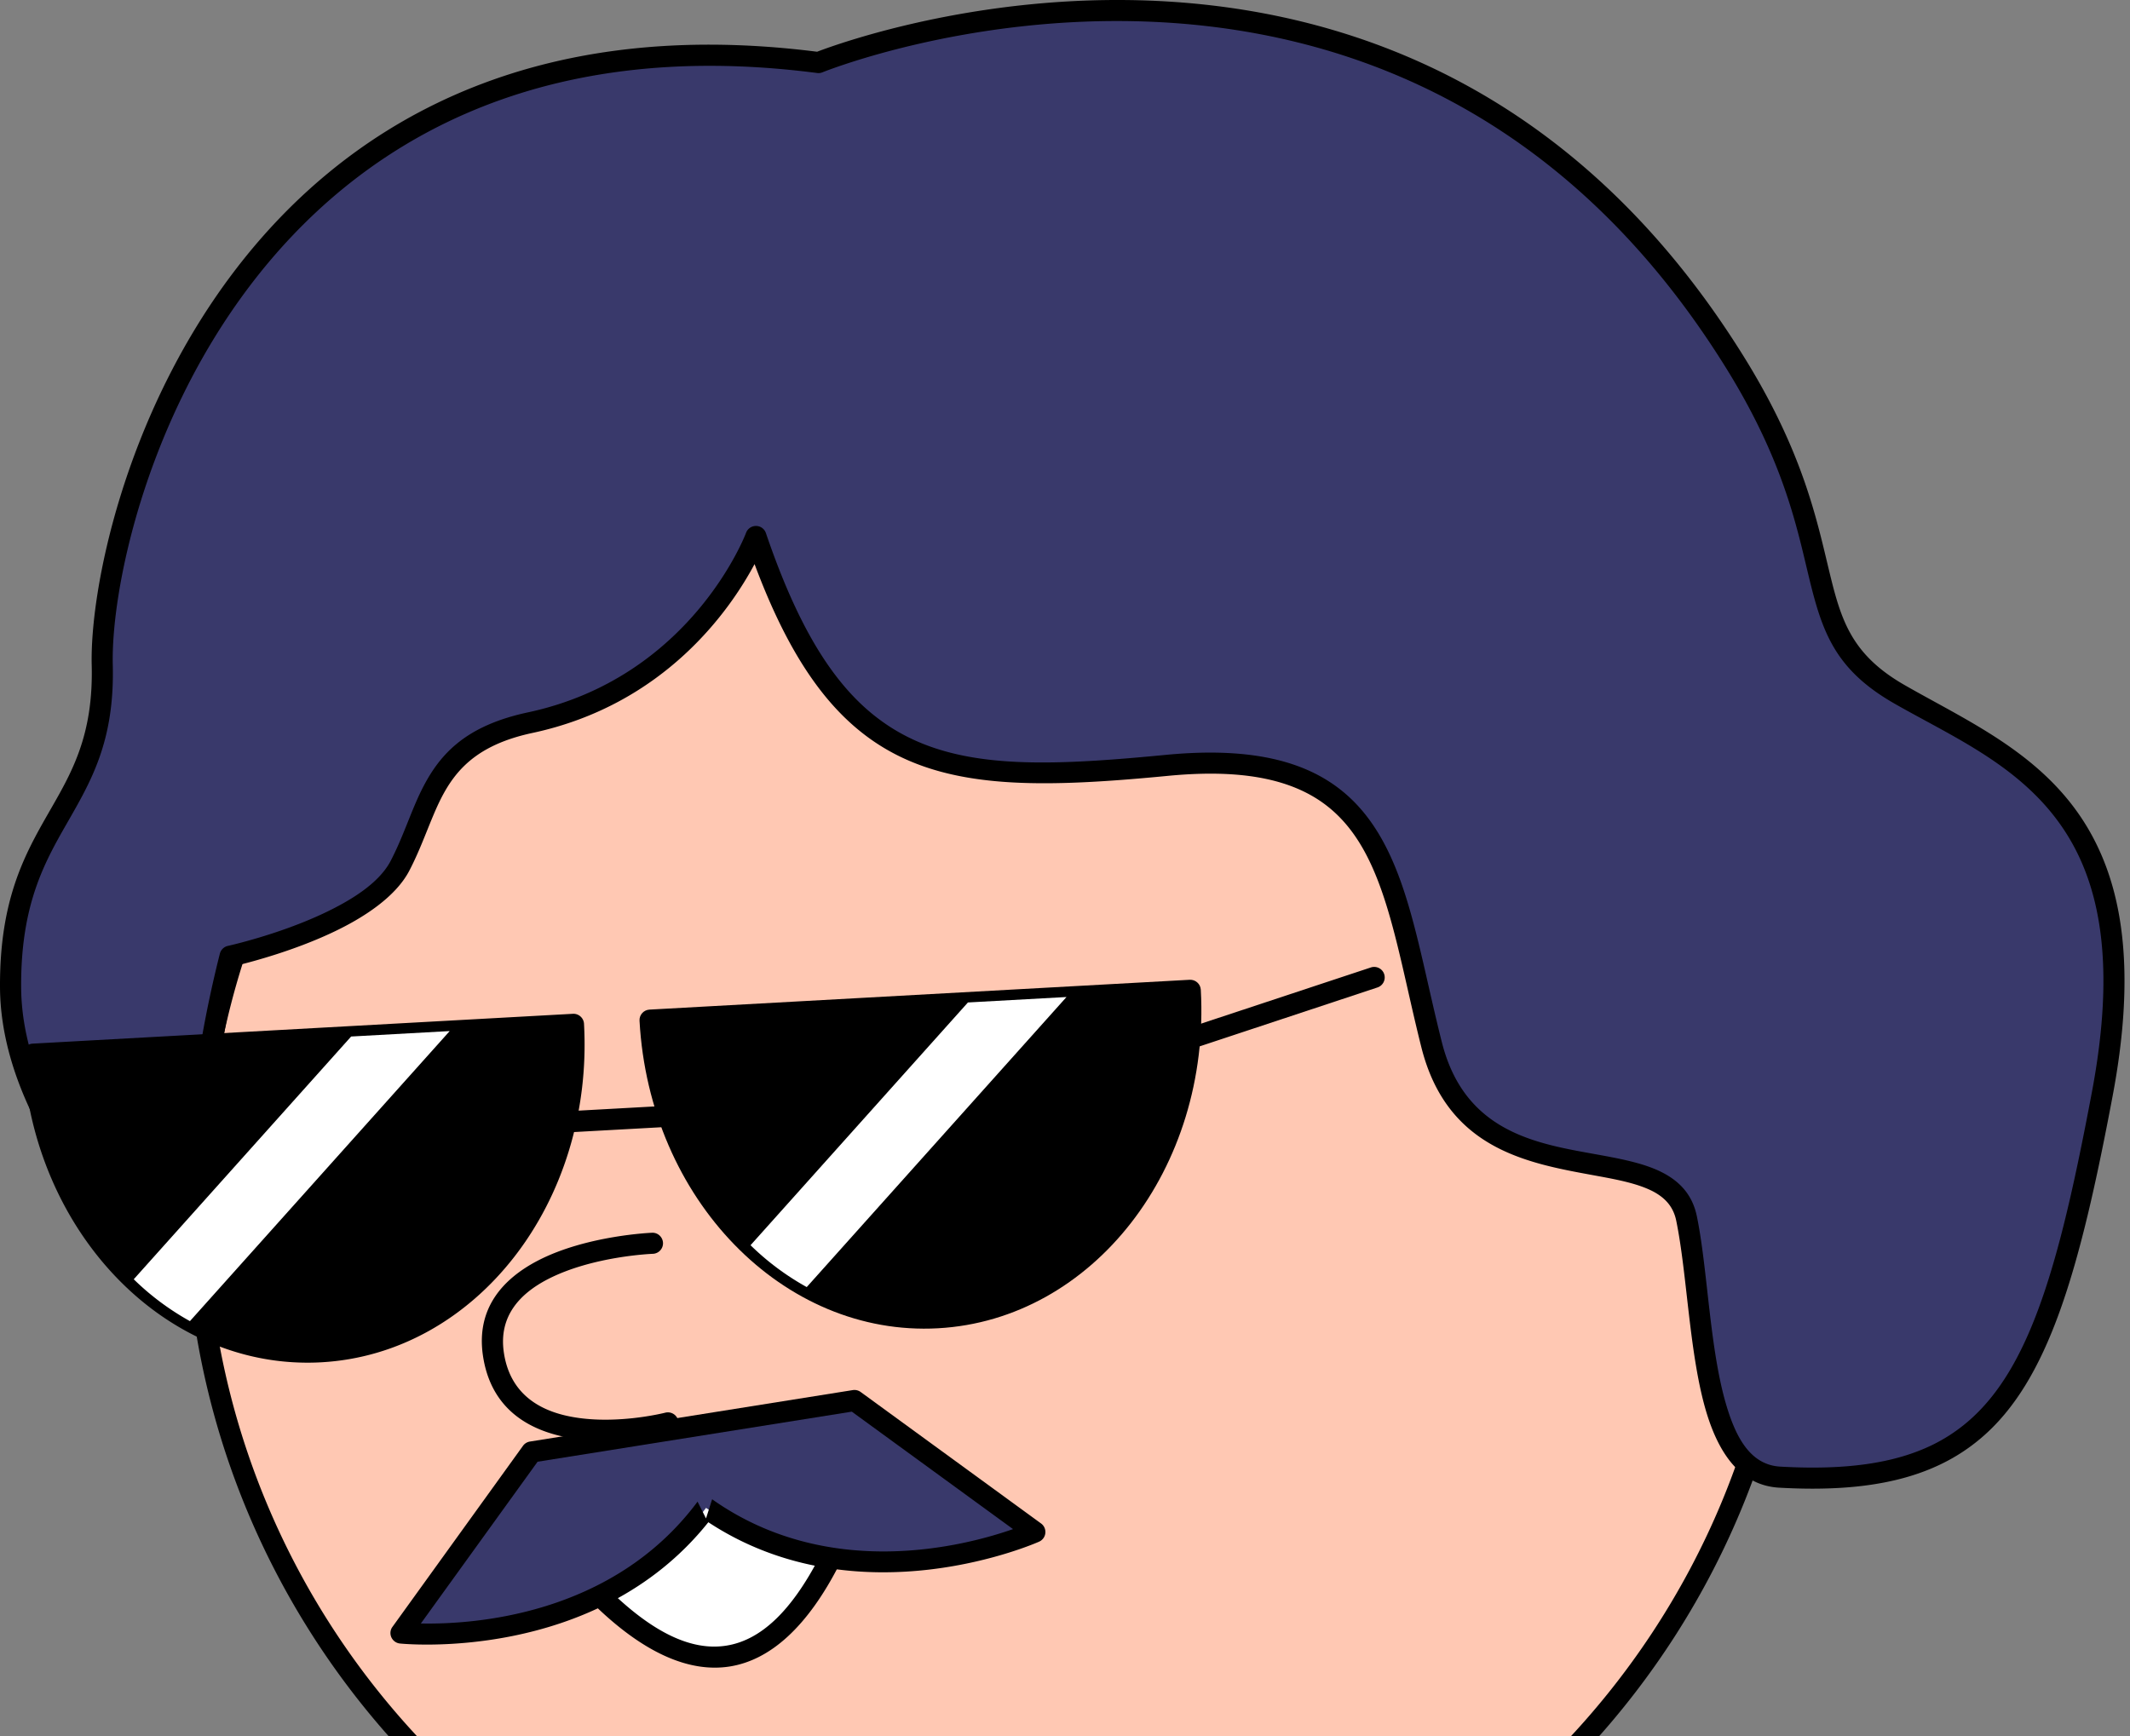
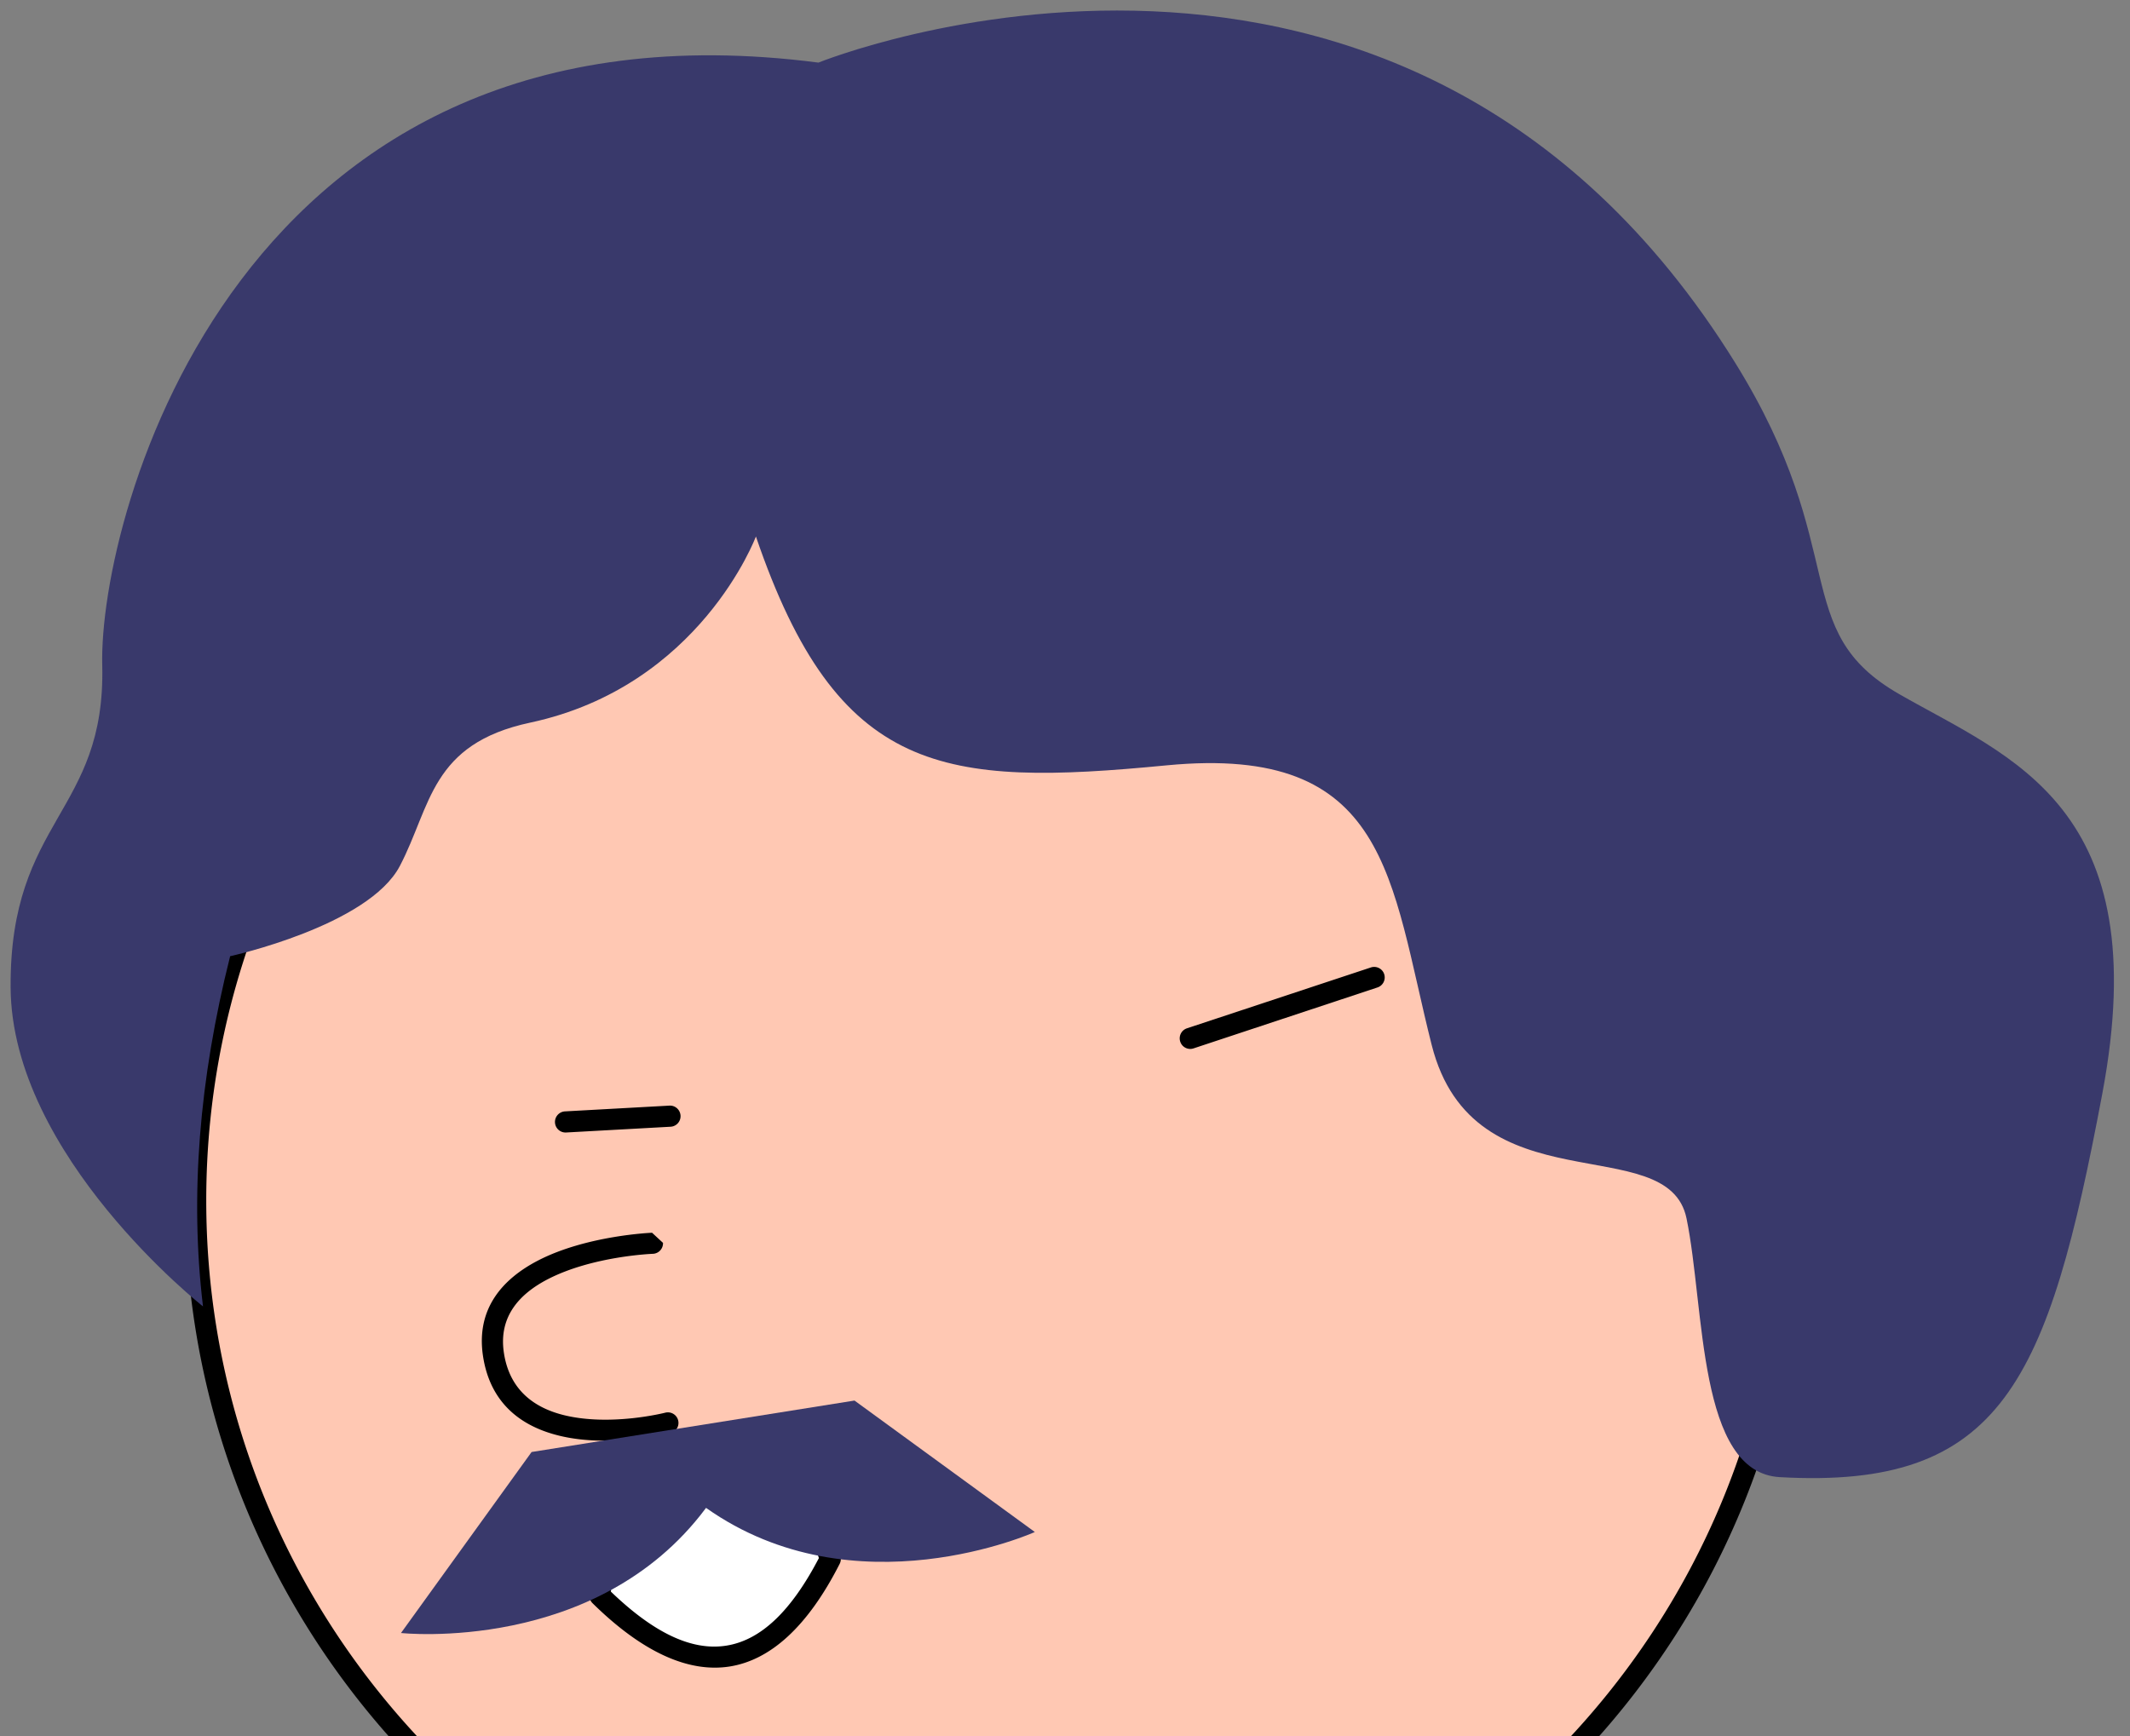
<svg xmlns="http://www.w3.org/2000/svg" width="341" height="278" fill="none" fill-rule="evenodd">
  <rect width="100%" height="100%" fill="#808080" stroke="none" />
  <path d="M118.856 313.495c-50.811-16.886-87.459-64.822-87.459-121.254 0-70.508 57.188-127.751 127.783-127.751 70.487 0 127.677 57.243 127.677 127.751 0 34.584-13.731 65.989-36.109 88.995h1.73v160.292c0 36.897-29.946 66.81-66.811 66.81s-66.811-29.913-66.811-66.81V313.495z" fill="#ffc8b3" />
-   <path d="M117.127 314.706v126.822c0 37.827 30.702 68.497 68.54 68.497s68.541-30.67 68.541-68.497V281.236a1.33 1.33 0 0 0-.324-.876c21.513-23.114 34.702-54.097 34.702-88.119 0-71.438-58.054-129.438-129.406-129.438-71.459 0-129.513 58-129.513 129.438 0 56.746 36.649 105.016 87.46 122.465zm3.459-1.211c0-.724-.541-1.373-1.189-1.6-50.163-16.67-86.378-63.967-86.378-119.654 0-69.578 56.54-126.065 126.161-126.065 69.514 0 126.055 56.487 126.055 126.065 0 34.13-13.622 65.114-35.676 87.816-.54.487-.648 1.211-.324 1.838.216.627.864 1.027 1.513 1.027v158.606c0 35.967-29.081 65.113-65.081 65.113s-65.081-29.146-65.081-65.113V313.495zm-16.194-116.096s-10.432.4-18.248 4.443c-5.633 2.919-9.903 7.643-8.844 15.124 1.124 7.882 6.324 11.482 12.194 12.92 8.249 2.032 17.849-.401 17.849-.401a1.68 1.68 0 0 0 1.222-2.054c-.227-.897-1.146-1.449-2.054-1.222 0 0-8.714 2.238-16.206.401-4.627-1.136-8.778-3.925-9.654-10.12-.822-5.816 2.67-9.383 7.049-11.653 7.2-3.719 16.811-4.066 16.811-4.066a1.69 1.69 0 0 0 1.632-1.751c-.043-.929-.821-1.664-1.751-1.621z" fill="#000" />
+   <path d="M117.127 314.706v126.822c0 37.827 30.702 68.497 68.54 68.497s68.541-30.67 68.541-68.497V281.236a1.33 1.33 0 0 0-.324-.876c21.513-23.114 34.702-54.097 34.702-88.119 0-71.438-58.054-129.438-129.406-129.438-71.459 0-129.513 58-129.513 129.438 0 56.746 36.649 105.016 87.46 122.465zm3.459-1.211c0-.724-.541-1.373-1.189-1.6-50.163-16.67-86.378-63.967-86.378-119.654 0-69.578 56.54-126.065 126.161-126.065 69.514 0 126.055 56.487 126.055 126.065 0 34.13-13.622 65.114-35.676 87.816-.54.487-.648 1.211-.324 1.838.216.627.864 1.027 1.513 1.027v158.606c0 35.967-29.081 65.113-65.081 65.113s-65.081-29.146-65.081-65.113V313.495zm-16.194-116.096s-10.432.4-18.248 4.443c-5.633 2.919-9.903 7.643-8.844 15.124 1.124 7.882 6.324 11.482 12.194 12.92 8.249 2.032 17.849-.401 17.849-.401a1.68 1.68 0 0 0 1.222-2.054c-.227-.897-1.146-1.449-2.054-1.222 0 0-8.714 2.238-16.206.401-4.627-1.136-8.778-3.925-9.654-10.12-.822-5.816 2.67-9.383 7.049-11.653 7.2-3.719 16.811-4.066 16.811-4.066a1.69 1.69 0 0 0 1.632-1.751z" fill="#000" />
  <path d="M96.053 255.515c14.948 14.729 27.279 13.037 36.865-5.875l-5.102-15.805-19.132 3.05-11.541 4.039-1.09 14.591z" fill="#fff" />
  <path d="M94.371 255.401c-.043.488.144.972.495 1.321 7.973 7.849 15.329 11.143 21.891 10.141 6.56-1.013 12.549-6.368 17.673-16.457.2-.393.235-.859.101-1.286l-5.102-15.805c-.257-.791-1.057-1.277-1.879-1.146l-19.132 3.05a2.61 2.61 0 0 0-.295.069l-11.539 4.05c-.633.221-1.067.794-1.125 1.46l-1.088 14.603zm3.429-.536l.952-12.708 10.346-3.631 17.552-2.798 4.449 13.763c-4.393 8.429-9.265 13.169-14.864 14.029-5.587.868-11.685-2.155-18.435-8.655zm-7.162-73.521l16.721-.923a1.69 1.69 0 0 0 1.591-1.777c-.052-.939-.85-1.653-1.778-1.602l-16.72.923c-.939.052-1.653.85-1.601 1.789a1.69 1.69 0 0 0 1.788 1.59zm100.443-13.468l29.45-9.759a1.69 1.69 0 0 0 1.067-2.134c-.288-.882-1.25-1.359-2.131-1.066l-29.451 9.748a1.69 1.69 0 0 0-1.066 2.134 1.68 1.68 0 0 0 2.131 1.077z" fill="#000" />
  <path d="M121.017 85.906s-8.93 23.989-36.13 29.806c-15.978 3.416-15.838 13.329-20.865 22.94-5.016 9.611-27.178 14.465-27.178 14.465-4.984 19.773-6.454 38.476-4.346 56.076 0 0-30.648-24.108-30.8-51.081-.162-26.984 15.254-27.892 14.67-51.6-.584-23.698 21.568-108.562 114.66-96.487 0 0 93.394-37.946 146.757 48.054 18.778 30.259 8.41 42.833 26.27 53.071s41.168 17.999 32.508 63.999c-8.659 45.99-16 63.395-51.632 61.384-13.178-.746-11.957-27.038-14.93-41.438-2.973-14.41-34.141-1.394-40.801-27.784-6.67-26.4-6.713-48.194-42.432-44.756-35.729 3.448-52.659 1.73-65.751-36.649z" fill="#39396b" />
  <g fill="#000">
-     <path d="M120.801 90.328c5.038 13.513 10.725 22.098 17.708 27.395 11.417 8.67 26.433 8.638 48.411 6.519 10.281-.995 17.481.13 22.703 2.962 5.968 3.243 9.221 8.724 11.6 15.524 2.508 7.179 4.022 15.806 6.335 24.995 4.216 16.692 17.59 18.627 28.411 20.627 3.243.595 6.216 1.2 8.53 2.356 1.945.995 3.361 2.401 3.848 4.725 1.794 8.692 2.087 21.675 4.876 30.843 2.097 6.865 5.653 11.611 11.61 11.946 14.811.843 24.888-1.654 32.261-7.892 10.854-9.168 15.837-26.746 21.134-54.875 3.557-18.887 1.785-31.503-2.713-40.509-6.713-13.481-19.633-18.962-30.616-25.254-8.411-4.832-10.119-10.238-11.989-17.967-2.022-8.324-4.163-19.189-13.687-34.54C227.212-26.634 137.698 5.658 130.812 8.285 36.488-3.672 14.077 82.48 14.682 106.555c.281 11.438-3.329 17.363-6.951 23.687-3.881 6.768-7.806 13.967-7.73 27.881.065 11.124 5.125 21.805 11.222 30.583 9.005 12.995 20.237 21.817 20.237 21.817.53.421 1.276.475 1.87.14a1.68 1.68 0 0 0 .843-1.675c-2.054-17.103-.67-35.276 4.065-54.465 2.422-.605 8.757-2.303 14.757-5.103 5.34-2.476 10.379-5.87 12.53-9.989 1.524-2.919 2.595-5.881 3.762-8.67 2.497-5.979 5.557-11.168 15.946-13.395 21.254-4.54 31.719-19.827 35.567-27.038zm1.817-4.962c-.227-.681-.855-1.135-1.568-1.146s-1.362.432-1.611 1.103c0 0-8.648 23.124-34.908 28.745-10.292 2.195-14.335 6.952-17.114 12.595-1.708 3.503-2.886 7.373-4.886 11.211-1.87 3.557-6.336 6.335-10.952 8.487-7.297 3.394-15.092 5.102-15.092 5.102a1.72 1.72 0 0 0-1.287 1.233c-4.638 18.422-6.259 35.924-4.81 52.475-3.87-3.47-10.605-10.043-16.4-18.389-5.719-8.248-10.551-18.237-10.605-28.681-.076-13.07 3.632-19.816 7.276-26.173 3.892-6.8 7.697-13.178 7.394-25.448C17.482 83.172 39.309-.169 130.812 11.69c.292.043.584 0 .854-.108 0 0 92.075-37.394 144.692 47.384 9.243 14.908 11.308 25.47 13.265 33.557 2.108 8.681 4.14 14.67 13.589 20.097 10.454 5.989 22.887 11.017 29.287 23.838 4.249 8.53 5.772 20.476 2.41 38.379-3.005 15.945-5.837 28.432-9.783 37.837-3.795 9.049-8.595 15.168-15.709 18.671-6.184 3.027-14.064 4.086-24.399 3.503-4.584-.26-6.952-4.271-8.563-9.569-2.768-9.07-3.027-21.924-4.8-30.529-.713-3.438-2.745-5.6-5.643-7.06-2.551-1.286-5.838-2-9.438-2.659-9.697-1.795-21.956-3.157-25.74-18.141-2.346-9.286-3.882-18.01-6.422-25.275-2.67-7.654-6.465-13.741-13.178-17.384-5.665-3.07-13.471-4.432-24.638-3.351-20.887 2.01-35.2 2.389-46.043-5.849-7.222-5.47-12.843-14.735-17.935-29.665zm-18.548 77.985c1.527 27.644 22.117 48.976 46.001 47.658s42.01-24.79 40.484-52.433l-43.248 2.388-43.237 2.387z" />
-     <path d="M103.978 161.667c-.934.051-1.646.848-1.594 1.778 1.581 28.632 23.044 50.616 47.781 49.25 24.747-1.366 43.658-25.58 42.077-54.212-.051-.93-.856-1.643-1.78-1.592l-86.484 4.776zm1.893 3.276l83.06-4.586c.666 25.919-16.415 47.722-38.953 48.966s-41.914-18.545-44.107-44.38zM5.325 168.8c1.526 27.643 22.117 48.976 46 47.657s42.01-24.789 40.484-52.433l-43.247 2.388L5.325 168.8z" />
-     <path d="M5.231 167.115a1.69 1.69 0 0 0-1.594 1.778c1.581 28.632 23.044 50.616 47.781 49.25 24.747-1.366 43.659-25.58 42.078-54.212-.051-.93-.856-1.643-1.78-1.592l-86.484 4.776zm1.893 3.277l83.06-4.587c.666 25.919-16.415 47.722-38.953 48.967s-41.915-18.546-44.107-44.38z" />
-   </g>
-   <path d="M120.156 199.394a41.82 41.82 0 0 0 8.997 6.705l41.587-46.448-15.781.872-34.803 38.871zm-98.745 5.452a41.82 41.82 0 0 0 8.997 6.705l41.587-46.448-15.78.872-34.803 38.871z" fill="#fff" />
+     </g>
  <path d="M112.927 241.595c-17.448 23.296-48.73 19.896-48.73 19.896l20.909-28.983 51.693-8.239 28.873 21.048s-28.789 12.996-52.636-3.86l-.109.138z" fill="#39396b" />
-   <path d="M113.401 243.752c24.325 16.003 52.966 3.107 52.966 3.107.551-.252.928-.772.985-1.373s-.199-1.183-.682-1.533l-28.885-21.056a1.7 1.7 0 0 0-1.253-.304l-51.694 8.24a1.7 1.7 0 0 0-1.107.679l-20.897 28.991c-.361.484-.424 1.119-.183 1.671.252.551.761.93 1.363.998 0 0 31.231 3.354 49.386-19.42zm-.566-.666l-1.253-2.504c-13.676 18.251-36.14 19.554-44.203 19.383l18.686-25.902 50.306-8.018 25.811 18.809c-7.631 2.673-29.47 8.442-48.174-4.779l-.978 3.068-1.36-2.696-.088.135 1.253 2.504z" fill="#000" />
</svg>